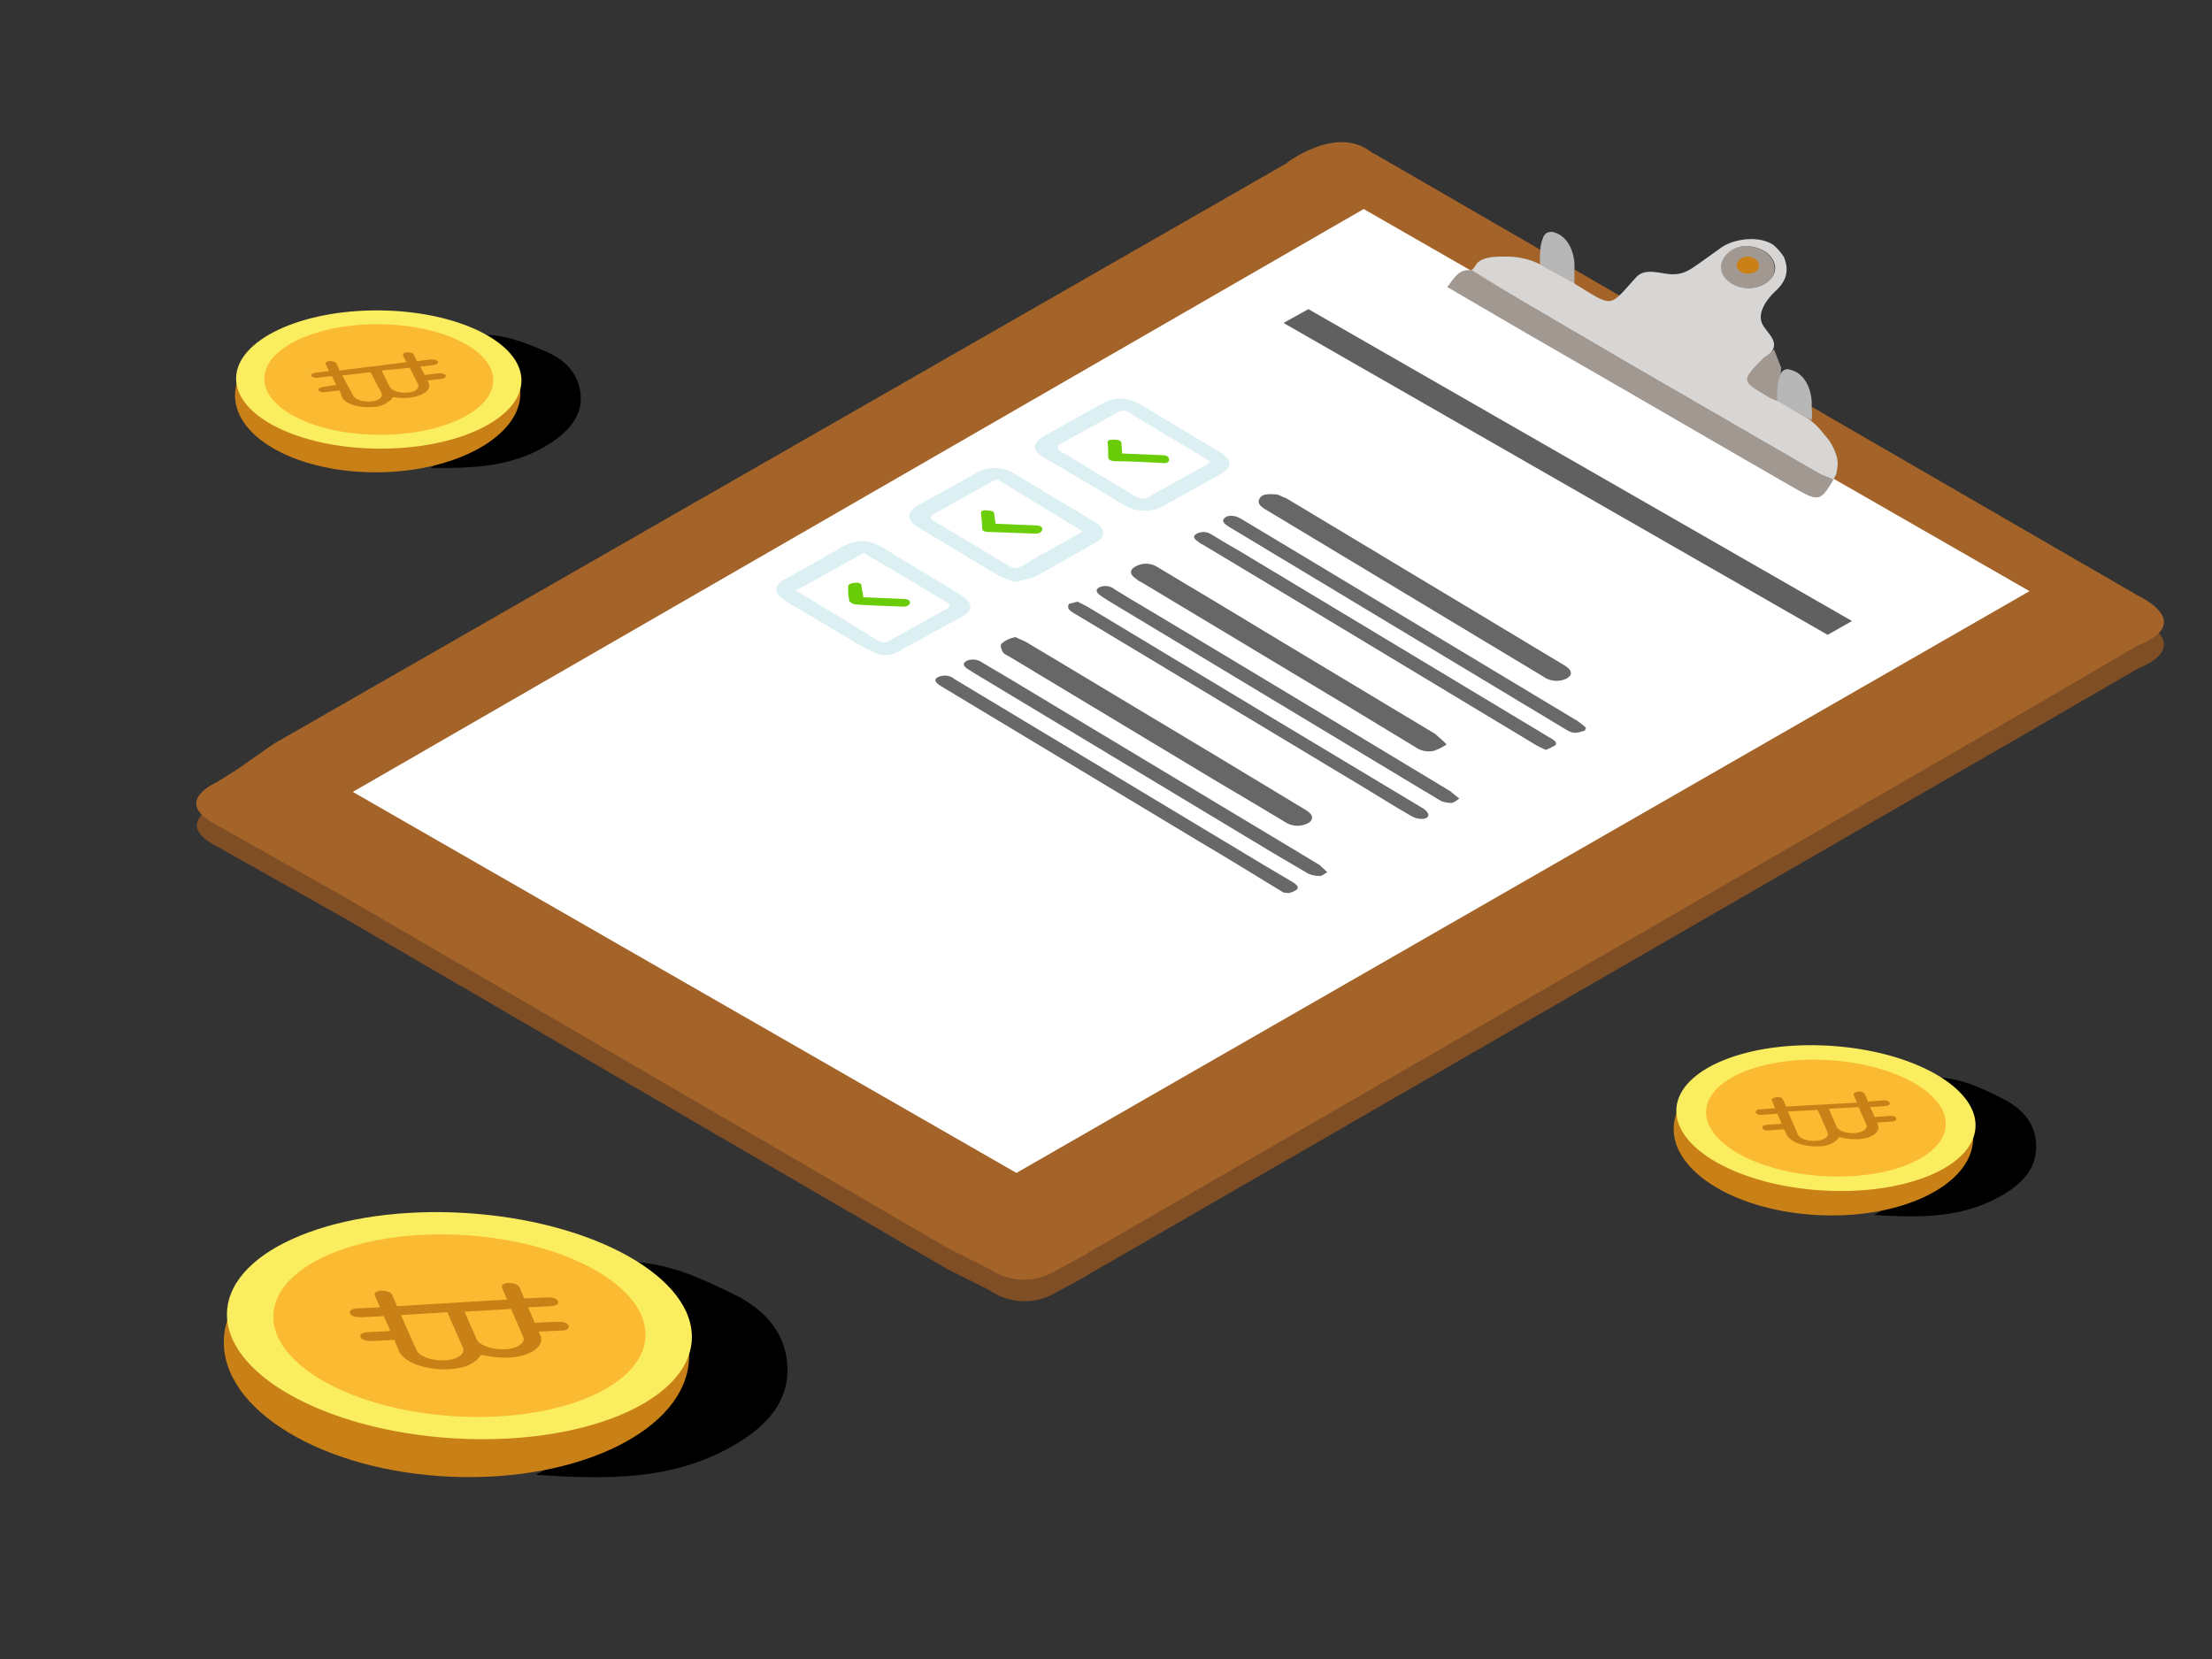
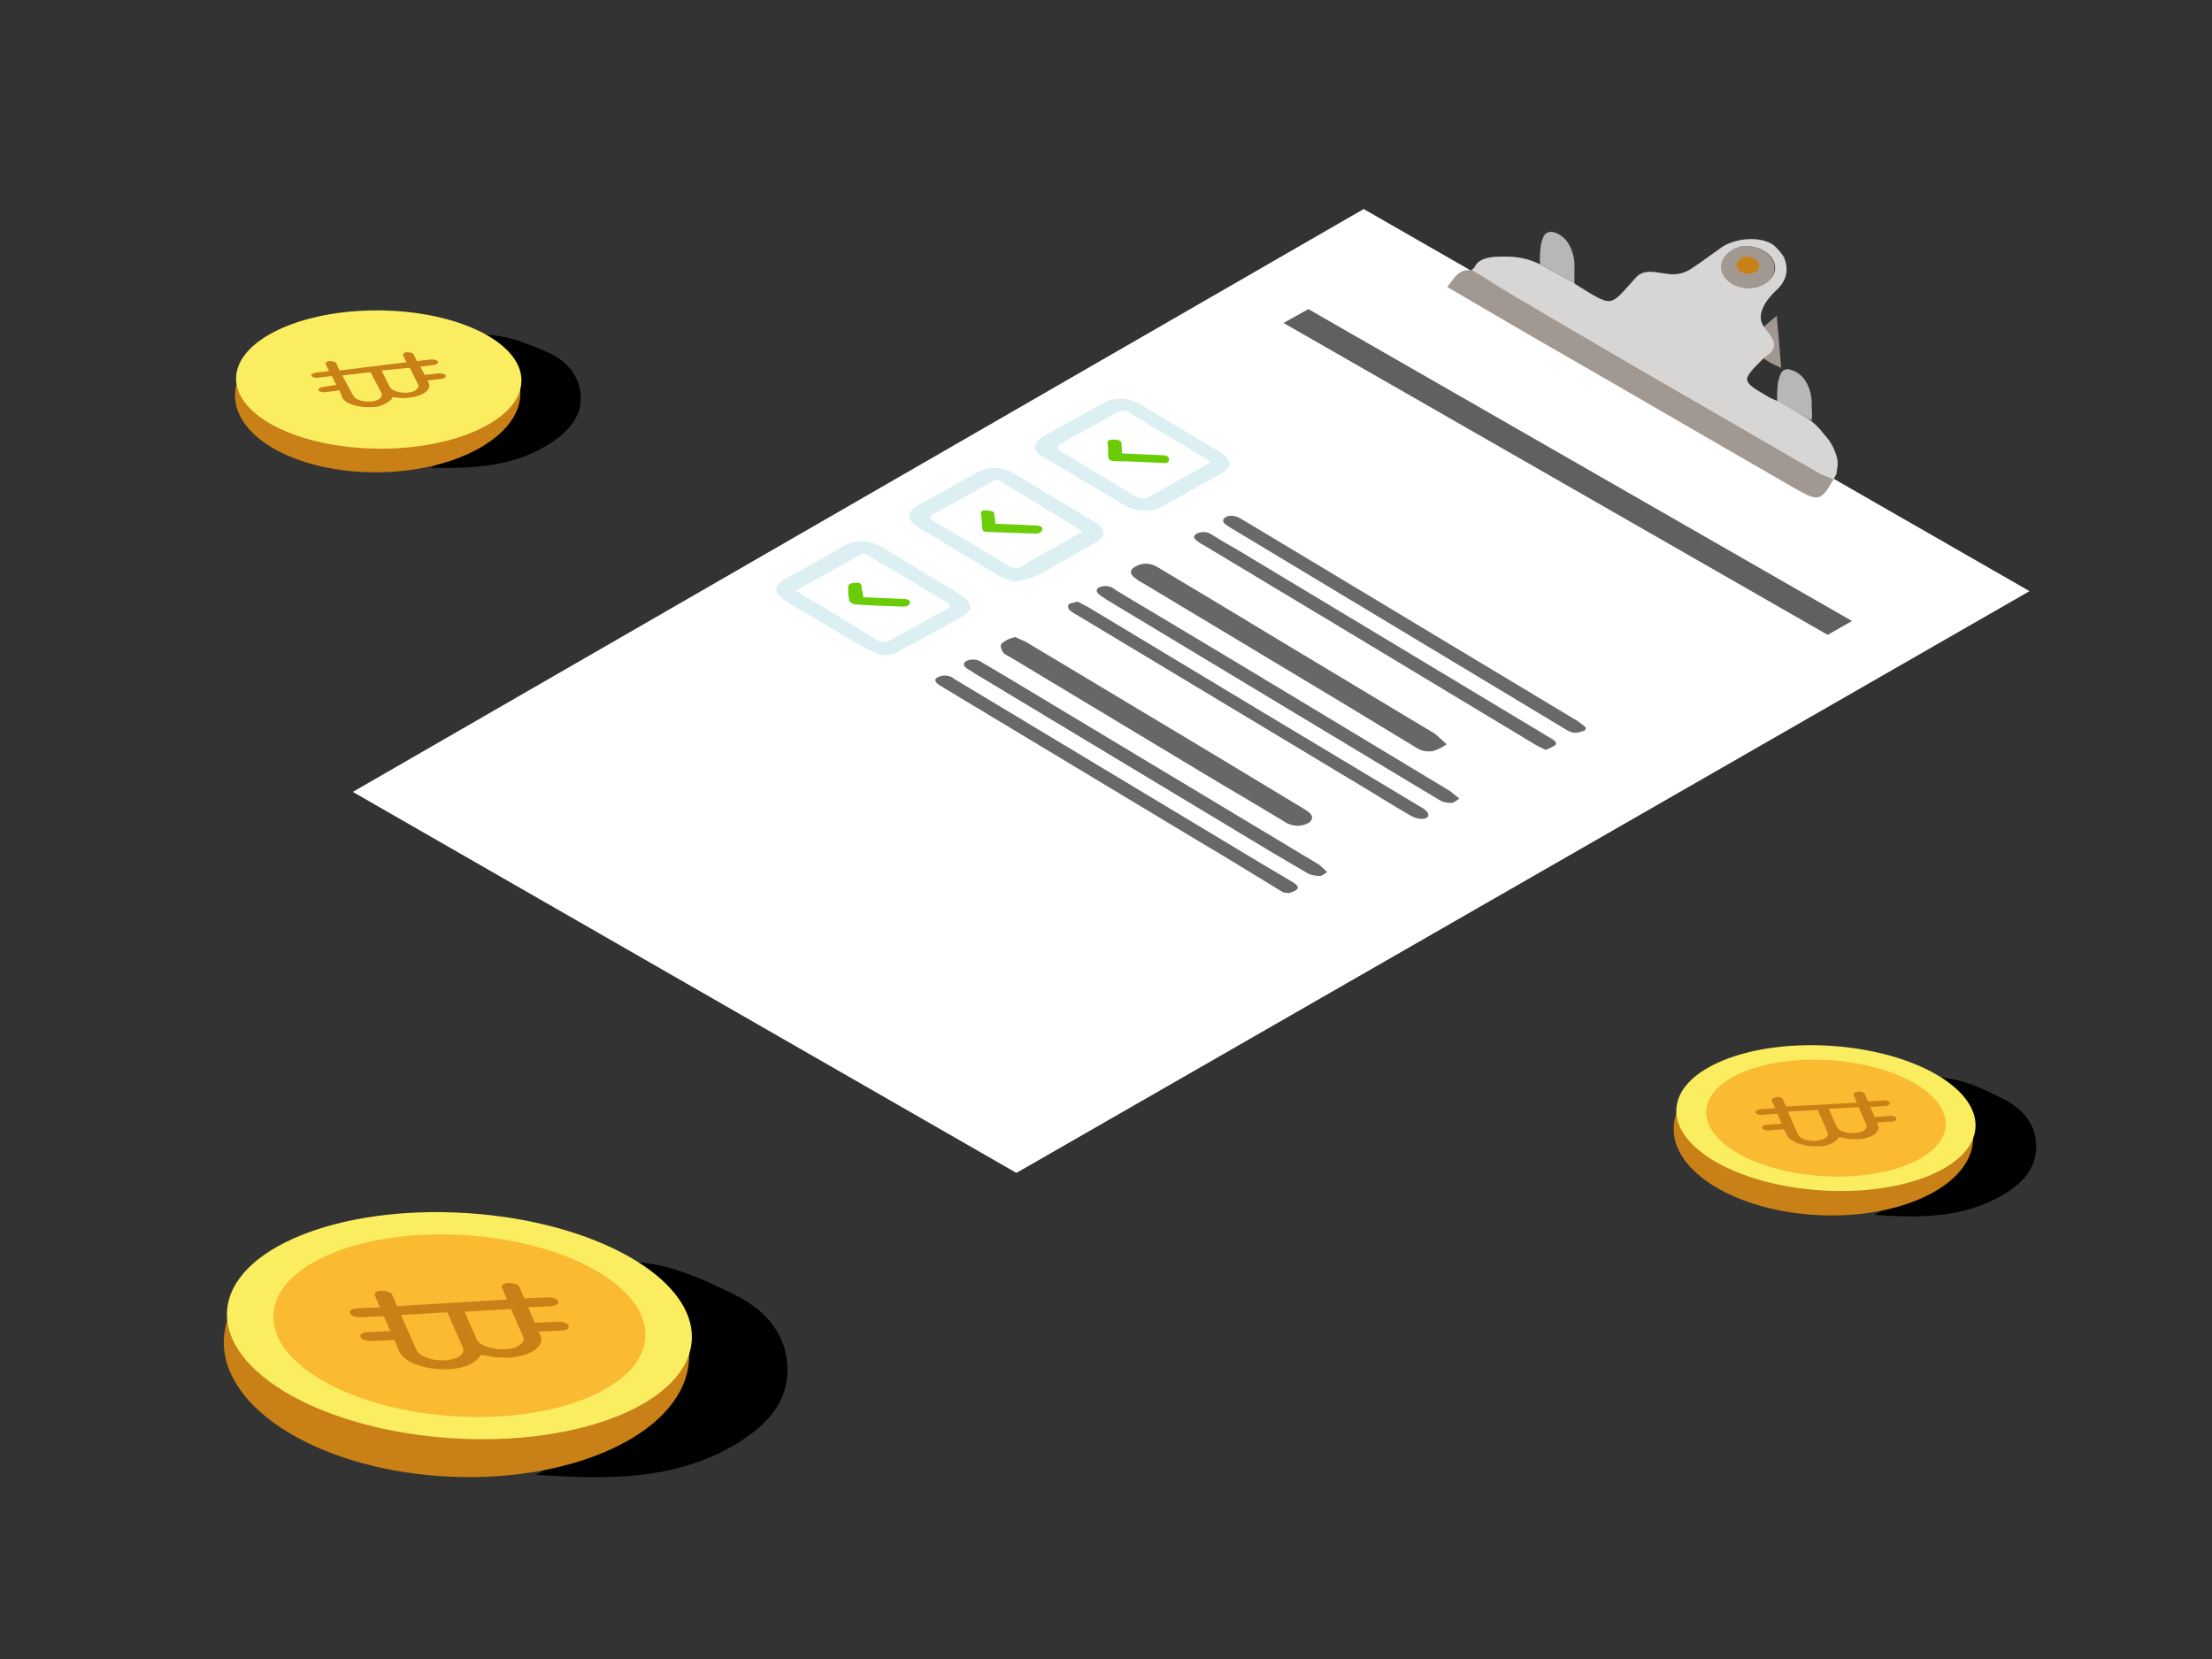
<svg xmlns="http://www.w3.org/2000/svg" version="1.1" id="Layer_1" x="0px" y="0px" viewBox="0 0 400 300" style="enable-background:new 0 0 400 300;" xml:space="preserve">
  <rect x="0" y="0" width="400" height="300" fill="#333333" stroke="none" />
  <style type="text/css">
	.st0{fill:none;}
	.st1{fill:#7F4E25;}
	.st2{fill:#A46429;}
	.st3{fill:#FFFFFF;}
	.st4{fill:#A19991;}
	.st5{fill:#B8B7B7;}
	.st6{fill:#D8D5D5;}
	.st7{fill:#C98017;}
	.st8{fill:#606060;}
	.st9{fill:#FBED60;}
	.st10{fill:#FABA31;}
	.st11{fill:#686868;}
	.st12{fill:#696969;}
	.st13{fill:#676767;}
	.st14{fill:#DCF0F3;}
	.st15{fill:#69CC06;}
	.st16{fill:#6CCD0B;}
</style>
  <g id="Layer_2_1_">
    <g id="Layer_1-2">
      <rect class="st0" width="400" height="300" />
-       <path class="st1" d="M386.6,111.8L386.6,111.8L249.4,32.3l-1.3-0.7c-5.8-4.7-13.8,0.7-15.2,1.7l-0.4-0.4c0.1,0.1,0.3,0.3,0.4,0.4    l-0.2,0.2l0,0l-183.1,105l-6.7,4.7l0,0l-3.7,2.3c0,0-7.7,3.3-0.6,7.2l23.6,13.3l109.3,63.6l7.4,3.7c3.6,2.5,8.3,2.7,12.1,0.4    l5.7-3.1h-0.1L369,131.1l17.6-10.2C397.2,116.5,386.6,111.8,386.6,111.8z" />
-       <path class="st2" d="M386.6,107.7L386.6,107.7L249.4,28.3l-1.3-0.7c-5.8-4.7-13.8,0.7-15.2,1.7l-0.4-0.4c0.1,0.1,0.3,0.3,0.4,0.4    l-0.2,0.2l0,0L49.5,134.5l-6.7,4.7l0,0l-3.7,2.3c0,0-7.7,3.3-0.6,7.3l23.6,13.3l109.3,63.6l7.4,3.7c3.6,2.5,8.3,2.7,12.1,0.4    l5.7-3.1h-0.1L369,127l17.6-10.3C397.2,112.5,386.6,107.7,386.6,107.7z" />
      <polygon class="st3" points="183.8,212.1 63.8,143.2 246.6,37.8 367,106.9   " />
      <path class="st4" d="M266.1,48.9c0.3,0.2,0.5,0.3,0.8,0.4l0.6,0.5c9.4,5.5,18.8,11,28.2,16.5c11.1,6.4,22.1,12.8,33.2,19.2    c0.5,0.3,1.1,0.5,1.6,0.7l1.1-2.4c0.2,0.6,0.4,1.2,0.6,1.8c-0.2,0.4-0.5,0.8-0.7,1.2c-2.2,3.8-2.7,3.9-6.6,1.7    c-14.8-8.5-29.5-17.1-44.3-25.6c-6.3-3.6-12.5-7.3-18.9-11C263,50.3,263.8,48.5,266.1,48.9z" />
-       <path class="st4" d="M322.1,66.5c-0.2,2-0.3,4.1-0.5,6.1c-0.7-0.3-1.5-0.6-2.1-1c-4.6-2.7-4.6-2.8-0.8-6.6    c0.7-0.7,1.4-1.2,2.1-1.8L322.1,66.5z" />
+       <path class="st4" d="M322.1,66.5c-0.7-0.3-1.5-0.6-2.1-1c-4.6-2.7-4.6-2.8-0.8-6.6    c0.7-0.7,1.4-1.2,2.1-1.8L322.1,66.5z" />
      <path class="st5" d="M284.7,51.2l-6.2-3.4c-0.1-1.1,0-2.2,0.1-3.3c0.1-0.6,0.3-1.2,0.5-1.7c0.2-0.4,0.5-0.7,0.9-0.8    c0.3-0.1,0.7-0.1,1,0c2.8,0.8,3.9,4.1,3.7,6.8C284.7,49.7,284.7,50.5,284.7,51.2z" />
      <path class="st5" d="M327.6,76l-6.2-3.4c-0.1-1.1,0-2.2,0.1-3.3c0.1-0.6,0.3-1.2,0.5-1.7c0.2-0.4,0.5-0.7,0.9-0.8    c0.3-0.1,0.7,0,1,0.1c2.8,0.8,3.9,4.1,3.7,6.8C327.7,74.5,327.7,75.2,327.6,76z" />
      <path class="st4" d="M316.1,52.1c-2.6,0-5-1.8-5-3.8s2.2-3.8,4.4-3.8c3,0,5.4,1.8,5.4,4C321,50.5,318.7,52.1,316.1,52.1z" />
      <path class="st6" d="M329.9,78.6c-0.9-1.2-1.9-2.2-3.1-3l-5.2-3c-0.7-0.3-1.5-0.6-2.1-1c-4.6-2.7-4.6-2.8-0.8-6.6    c0.5-0.6,1.6-1.1,1.9-1.8c0.9-1.8-1.4-3.3-2-4.8c-0.8-2,1-4.4,2.4-5.7c2-1.8,2.6-3.7,1.6-6.2c-0.5-0.8-1.2-1.6-1.9-2.2    c-2.5-1.7-6.8-1.2-9.2,0.3c-1.4,1-2.8,2-4.2,3c-1.6,1.1-2.7,2-4.8,2s-4.9-1.3-6.6,0.5c-5,5.5-4,5.6-11,1.3c-0.1,0-0.1-0.1-0.2-0.2    l-6.2-3.4c-1.8-0.9-3.9-1.4-6-1.4c-1.7,0-4.1-0.1-5.4,1.2c-0.2,0.2-0.7,1.3-1.1,1.2c1,0.6,2,1.2,3,1.8L273,53l7.6,4.5l15.1,8.8    c11.1,6.4,22.1,12.8,33.2,19.2c0.5,0.3,1.1,0.5,1.6,0.7l1,0.5c0.2-0.3,0.4-0.7,0.5-1c0.3-0.9,0.4-1.9,0.2-2.9    c-0.4-1.5-1.1-2.9-2.2-4.1L329.9,78.6z M311.2,48.3c0-2,2.2-3.8,4.4-3.8c3,0,5.4,1.8,5.4,4c0,1.9-2.2,3.6-4.8,3.6    S311.2,50.4,311.2,48.3z" />
      <path class="st7" d="M316.1,49.5c-1,0.1-1.9-0.6-2.1-1.5c0.1-0.9,0.9-1.6,1.9-1.6c1.3,0,2.2,0.8,2.2,1.7S317.2,49.5,316.1,49.5z" />
      <polygon class="st8" points="330.5,114.8 334.9,112.3 236.6,55.9 232.1,58.4   " />
      <path d="M118.4,241.6c1-5.7-3.3-9.2-5.7-13.4c7.4-0.2,13.8,2.8,20.3,6c5.6,2.8,9.3,7.2,9.4,13.3s-3.8,10.3-9.1,13.5    c-11.4,6.9-23.8,6.5-36.4,5.7c8.2-4.8,19.3-6.5,20.1-19l-0.2,0.2C119.5,246.2,118.4,243.7,118.4,241.6z" />
      <ellipse transform="matrix(4.274748e-02 -0.999 0.999 4.274748e-02 -164.746 316.048)" class="st7" cx="82.6" cy="244" rx="23.1" ry="42.1" />
      <ellipse transform="matrix(6.331303e-02 -0.998 0.998 6.331303e-02 -161.404 307.48)" class="st9" cx="83.1" cy="239.7" rx="20.4" ry="42.1" />
      <ellipse transform="matrix(6.331303e-02 -0.998 0.998 6.331303e-02 -161.404 307.48)" class="st10" cx="83.1" cy="239.7" rx="16.4" ry="33.7" />
      <path class="st7" d="M72.2,244.4c0.9,2,4.9,3.4,8.9,3.2c2.5-0.1,4.6-0.9,5.5-2.1L87,245l1.2,0.2c1.3,0.3,2.5,0.3,3.8,0.3    c4-0.2,6.6-2.1,5.7-4.1l-0.3-0.6l4.2-0.2c0.9,0,1.4-0.4,1.2-0.9s-1-0.7-1.9-0.7l-4.2,0.2l-1.2-2.8l4.2-0.2    c0.9-0.1,1.4-0.4,1.2-0.9s-1-0.7-1.9-0.7l-4.2,0.2l-0.9-2.1c-0.2-0.4-1-0.7-1.9-0.7s-1.4,0.4-1.2,0.9l0.9,2.1l-19.9,1.2l-0.9-2.1    c-0.2-0.4-1-0.7-1.9-0.7s-1.4,0.4-1.2,0.9l0.9,2.1l-4.2,0.2c-0.9,0.1-1.4,0.4-1.2,0.9s1,0.7,1.9,0.7l4.2-0.2l1.2,2.7l-4.2,0.2    c-0.9,0.1-1.4,0.4-1.2,0.9s1.1,0.7,1.9,0.7l4.2-0.2L72.2,244.4L72.2,244.4z M92.4,236.7l2.2,5c0.5,1.1-1,2.2-3.3,2.3    s-4.6-0.7-5.1-1.8l-2.2-5L92.4,236.7z M72.5,237.8l8.4-0.5l2.8,6.4c0.5,1.1-1,2.2-3.3,2.3s-4.6-0.7-5.1-1.9L72.5,237.8z" />
      <path d="M90.1,68.6c0.4-3.5-2.3-5.5-3.9-8c4.5-0.4,8.6,1.3,12.6,3c3.5,1.5,5.9,4.1,6.2,7.8s-2,6.4-5.1,8.5    c-6.8,4.6-14.4,4.8-22,4.7c4.8-3.2,11.5-4.7,11.6-12.4l-0.1,0.1C90.9,71.4,90.2,70,90.1,68.6z" />
      <ellipse transform="matrix(1 -1.186796e-02 1.186796e-02 1 -0.842 0.816)" class="st7" cx="68.3" cy="71.3" rx="25.8" ry="14.1" />
      <ellipse transform="matrix(8.551924e-03 -1 1 8.551924e-03 -0.79 136.543)" class="st9" cx="68.5" cy="68.7" rx="12.5" ry="25.8" />
-       <ellipse transform="matrix(8.551972e-03 -1 1 8.551972e-03 -0.79 136.543)" class="st10" cx="68.5" cy="68.7" rx="10" ry="20.7" />
      <path class="st7" d="M61.9,71.9c0.6,1.2,3.1,1.9,5.6,1.7c1.2,0,2.4-0.6,3.3-1.4l0.2-0.4l0.8,0.1c0.8,0.1,1.6,0.1,2.3,0    c2.5-0.3,4-1.5,3.4-2.7l-0.2-0.4l2.6-0.3c0.5-0.1,0.8-0.3,0.7-0.6s-0.7-0.4-1.2-0.4l-2.6,0.3L76,66.3l2.5-0.3    c0.5-0.1,0.8-0.3,0.7-0.6s-0.7-0.4-1.2-0.4l-2.6,0.3l-0.6-1.2c-0.1-0.3-0.7-0.4-1.2-0.4s-0.8,0.3-0.7,0.6l0.6,1.2L61.4,67    l-0.6-1.3c-0.1-0.3-0.7-0.4-1.2-0.4s-0.8,0.3-0.7,0.6l0.6,1.2L57,67.4c-0.5,0.1-0.8,0.3-0.7,0.6c0.3,0.3,0.8,0.4,1.2,0.3l2.5-0.3    l0.8,1.6L58.3,70c-0.5,0.1-0.8,0.3-0.7,0.6c0.3,0.3,0.8,0.4,1.2,0.3l2.6-0.3L61.9,71.9L61.9,71.9z M74.1,66.5l1.5,3    c0.3,0.7-0.5,1.4-1.9,1.5s-2.8-0.3-3.2-1l-1.5-3L74.1,66.5z M61.9,67.9l5.1-0.6l2,3.8c0.3,0.7-0.5,1.4-1.9,1.5s-2.8-0.3-3.2-1    L61.9,67.9z" />
      <path d="M352.9,203.4c0.6-3.7-2.1-5.9-3.7-8.6c4.8-0.1,8.9,1.8,13,3.9c3.6,1.8,6,4.6,6,8.6s-2.4,6.6-5.9,8.7    c-7.4,4.4-15.3,4.2-23.4,3.7c5.3-3.1,12.4-4.2,13-12.3l-0.1,0.1C353.6,206.4,352.9,204.8,352.9,203.4z" />
      <ellipse transform="matrix(4.274748e-02 -0.999 0.999 4.274748e-02 110.938 525.672)" class="st7" cx="329.8" cy="204.9" rx="14.8" ry="27.1" />
      <ellipse transform="matrix(6.331303e-02 -0.998 0.998 6.331303e-02 107.485 518.927)" class="st9" cx="330.2" cy="202.2" rx="13.1" ry="27.1" />
      <ellipse transform="matrix(6.331303e-02 -0.998 0.998 6.331303e-02 107.485 518.927)" class="st10" cx="330.2" cy="202.2" rx="10.5" ry="21.7" />
      <path class="st7" d="M323.1,205.2c0.6,1.3,3.1,2.2,5.7,2.1c1.3,0,2.6-0.4,3.5-1.3l0.3-0.4l0.8,0.2c0.8,0.2,1.6,0.2,2.5,0.2    c2.6-0.1,4.2-1.3,3.7-2.6l-0.2-0.4l2.7-0.2c0.6,0,0.9-0.3,0.8-0.6s-0.7-0.5-1.2-0.4l-2.7,0.2l-0.8-1.8l2.7-0.2    c0.6,0,0.9-0.3,0.8-0.6s-0.7-0.5-1.2-0.4l-2.7,0.2l-0.6-1.4c-0.1-0.3-0.7-0.5-1.2-0.4s-0.9,0.3-0.8,0.6l0.6,1.4l-12.8,0.7    l-0.6-1.3c-0.1-0.3-0.7-0.5-1.2-0.4s-0.9,0.3-0.8,0.6l0.6,1.4l-2.7,0.2c-0.5,0-0.9,0.3-0.8,0.6s0.7,0.5,1.2,0.4l2.7-0.2l0.8,1.8    l-2.7,0.2c-0.6,0-0.9,0.3-0.8,0.6s0.7,0.5,1.2,0.4l2.7-0.2L323.1,205.2L323.1,205.2z M336.1,200.2l1.4,3.2    c0.3,0.7-0.6,1.4-2.1,1.5s-3-0.4-3.3-1.2l-1.4-3.2L336.1,200.2z M323.3,201l5.4-0.3l1.8,4.1c0.3,0.7-0.6,1.4-2.1,1.5    s-3-0.4-3.3-1.2L323.3,201z" />
      <path class="st11" d="M232.1,161.4c-5.1-3.1-10.1-6.2-15.2-9.2l-46.7-28.1c-1.2-0.7-1.4-1.3-0.5-1.7c1-0.4,2.1-0.3,2.9,0.4    l55.9,33.6l4.9,2.9c1.8,1,1.7,1.6-0.3,2.2L232.1,161.4z" />
      <path class="st12" d="M286.6,132.1c-1.8,0.6-2.2,0.6-3.8-0.4l-60.5-36.4c-0.8-0.5-1.5-1-0.9-1.6s1.8-0.6,3,0.1c3,1.8,6,3.6,9,5.4    c17.3,10.4,34.6,20.8,51.9,31.2c0.5,0.4,1,0.7,1.5,1.2L286.6,132.1z" />
-       <path class="st13" d="M230.9,89.4c0.6,0.2,1.1,0.5,1.7,0.7l36.3,21.8l13.8,8.3c1.6,0.9,1.8,1.8,0.6,2.5c-1.4,0.7-3.1,0.5-4.3-0.4    l-50.2-30.2c-1-0.6-1.5-1.2-1-2S229.2,89.3,230.9,89.4z" />
      <path class="st13" d="M261.6,134.6c-0.7,0.5-1.5,0.9-2.4,1.2c-1.1,0.2-2.2,0-3.1-0.6l-12.2-7.4l-37.3-22.4    c-0.4-0.2-0.8-0.4-1.1-0.7c-1.3-0.8-1.3-1.7-0.1-2.3c1.3-0.7,2.8-0.6,4,0.2c6.5,3.9,12.9,7.7,19.3,11.6    c10.3,6.2,20.5,12.3,30.8,18.5C260.3,133.4,261,134,261.6,134.6z" />
      <path class="st13" d="M183.6,115.2c1,0.5,1.7,0.7,2.3,1.1l34.2,20.5l15.9,9.6c1.4,0.8,1.6,1.6,0.8,2.3c-1.4,0.9-3.2,0.8-4.5-0.1    c-4-2.4-8-4.8-12.1-7.2l-37.4-22.5c-0.5-0.3-1.2-0.6-1.4-0.9c-0.3-0.5-0.6-1.2-0.3-1.6C181.9,115.7,182.7,115.4,183.6,115.2z" />
      <path class="st14" d="M206.4,92.3c-2.4-0.1-3.5-1.3-5-2.1c-3.6-2.1-7.2-4.3-10.8-6.4c-0.8-0.5-1.6-0.9-2.4-1.4    c-1.6-1.1-1.4-2.5,0.7-3.6c3.5-2,7.1-4,10.6-5.9c2.4-1.3,4.7-1.1,7.7,0.8c4.3,2.6,8.6,5.2,13,7.8c2.8,1.7,2.8,3,0.2,4.4    c-3.4,1.9-6.8,3.8-10.2,5.7C209.1,92.2,207.7,92.5,206.4,92.3z M218.9,83.5c-0.7-0.5-1.4-0.9-2.1-1.3c-4.1-2.5-8.3-4.9-12.3-7.4    c-0.7-0.6-1.7-0.7-2.5-0.2c-3.5,2-7.1,3.9-10.6,5.9c-0.2,0.1-0.1,0.6,0.1,0.9s0.7,0.4,1,0.6c4.1,2.5,8.2,5,12.4,7.5    c1.6,0.9,1.8,0.9,3.3,0.1l10-5.6C218.4,83.8,218.6,83.7,218.9,83.5z" />
      <path class="st14" d="M183.4,105.2c-1-0.3-1.9-0.7-2.8-1.1c-4.8-2.8-9.4-5.7-14.2-8.5c-2.6-1.5-2.6-3-0.1-4.4    c3.5-1.9,6.9-3.8,10.3-5.7c2.2-1.3,5-1.1,7.1,0.3c4.7,2.9,9.5,5.7,14.3,8.6c1.7,1,2.1,2.5,0.6,3.4c-2.3,1.4-4.7,2.7-7,4    c-1.6,0.9-3.2,1.9-5,2.7C185.5,104.8,184.4,105.1,183.4,105.2z M180.4,86.7c-0.4,0.1-0.8,0.3-1.2,0.5c-3.3,1.8-6.6,3.7-9.9,5.5    c-1.5,0.8-1.4,1,0.2,1.9c4.1,2.4,8.2,4.9,12.2,7.3c1.8,1.1,2.1,1.1,3.7,0.1s3.6-2.1,5.4-3.1l5-2.8L180.4,86.7z" />
      <path class="st14" d="M159.3,118.4c-0.9-0.3-1.8-0.7-2.7-1.1c-4.7-2.7-9.2-5.5-13.9-8.2c-3-1.8-3.1-3.1-0.4-4.6    c3.4-1.8,6.7-3.7,10-5.6c2.6-1.5,4.9-1.4,7.8,0.4c4.3,2.7,8.8,5.3,13.2,8c2.8,1.7,2.9,3,0.3,4.4c-3.5,1.9-7,3.9-10.6,5.8    C162,118.3,160.6,118.6,159.3,118.4z M143.9,106.8c5.1,3,9.9,6,14.8,9c0.7,0.5,1.5,0.5,2.2,0c3.4-1.9,6.9-3.8,10.3-5.7    c0.8-0.4,0.6-0.8-0.2-1.3c-3.2-1.9-6.3-3.8-9.5-5.7c-1.7-1-3.5-2-5.3-3.1L143.9,106.8z" />
      <path class="st12" d="M194.9,108.8c0.7,0.4,1.4,0.7,1.9,1l31.9,19.2c9.5,5.7,19,11.4,28.5,17.1c0.6,0.3,1.1,0.9,1.1,1.3    c-0.1,0.9-1.9,0.9-3.2,0.1c-2.8-1.6-5.5-3.3-8.3-5l-52.4-31.5c-0.4-0.2-0.8-0.5-1.1-0.8c-0.2-0.3-0.2-0.7,0-1    C193.8,109.1,194.3,108.9,194.9,108.8z" />
      <path class="st12" d="M279.5,135.6c-0.8-0.4-1.3-0.6-1.8-0.9L242,113.2l-24.3-14.6c-0.4-0.2-0.8-0.4-1.1-0.7    c-0.8-0.5-0.9-1-0.2-1.4c0.8-0.4,1.8-0.4,2.6,0.1c1.6,1,3.3,2,4.9,2.9l56.2,33.8c0.7,0.4,1.7,0.9,1.1,1.5    C280.7,135.1,280.1,135.4,279.5,135.6z" />
      <path class="st12" d="M263.9,144.4c-0.6,0.4-0.9,0.7-1.4,0.8c-0.6,0-1.2-0.1-1.8-0.3c-1.1-0.6-2.1-1.3-3.2-1.9l-57.3-34.5    l-0.9-0.6c-1.1-0.7-1.3-1.3-0.5-1.7c0.9-0.4,2-0.3,2.8,0.4c2.1,1.3,4.3,2.6,6.5,3.9c18.1,10.8,36.1,21.7,54.2,32.6    C262.7,143.5,263.3,143.9,263.9,144.4z" />
      <path class="st11" d="M240,157.7c-0.5,0.3-0.9,0.7-1.3,0.7c-0.7,0-1.4-0.1-2.1-0.4c-2.1-1.2-4.2-2.5-6.3-3.7l-54-32.5l-1.1-0.7    c-0.9-0.5-1.3-1.1-0.4-1.6c0.9-0.4,2-0.3,2.8,0.3l4.9,2.9c18.7,11.2,37.4,22.5,56.1,33.7C239.1,156.9,239.6,157.3,240,157.7z" />
      <path class="st15" d="M202.9,82l6.9,0.3c0.9,0,1.6,0.1,1.6,0.8s-0.7,0.7-1.6,0.6c-2.6-0.1-5.2-0.3-7.9-0.3c-1,0-1.5-0.2-1.5-0.8    c0-0.8,0-1.7-0.1-2.5c-0.1-0.4,0.2-0.6,1-0.6s1.5,0.1,1.5,0.7S202.9,81.3,202.9,82z" />
      <path class="st16" d="M180,94.7c2.4,0.1,4.7,0.2,7,0.3c1.2,0,1.7,0.3,1.4,1c-0.2,0.3-0.6,0.5-1,0.5c-2.9-0.1-5.8-0.2-8.6-0.3    c-0.8,0-1.2-0.2-1.2-0.7c0-0.9-0.1-1.7-0.2-2.6c-0.1-0.5,0.3-0.7,1.1-0.6s1.3,0.1,1.3,0.7S180,94,180,94.7z" />
      <path class="st15" d="M156.1,108c2.4,0.1,4.8,0.2,7.1,0.3c1.2,0,1.5,0.4,1.3,0.9c-0.2,0.3-0.6,0.5-1,0.5c-2.9-0.1-5.9-0.2-8.8-0.4    c-0.4,0-1-0.4-1.1-0.6c-0.2-0.9-0.3-1.8-0.2-2.8c0-0.2,0.6-0.5,1.1-0.5c0.6-0.1,1.3,0,1.3,0.6S156.1,107.3,156.1,108z" />
    </g>
  </g>
</svg>